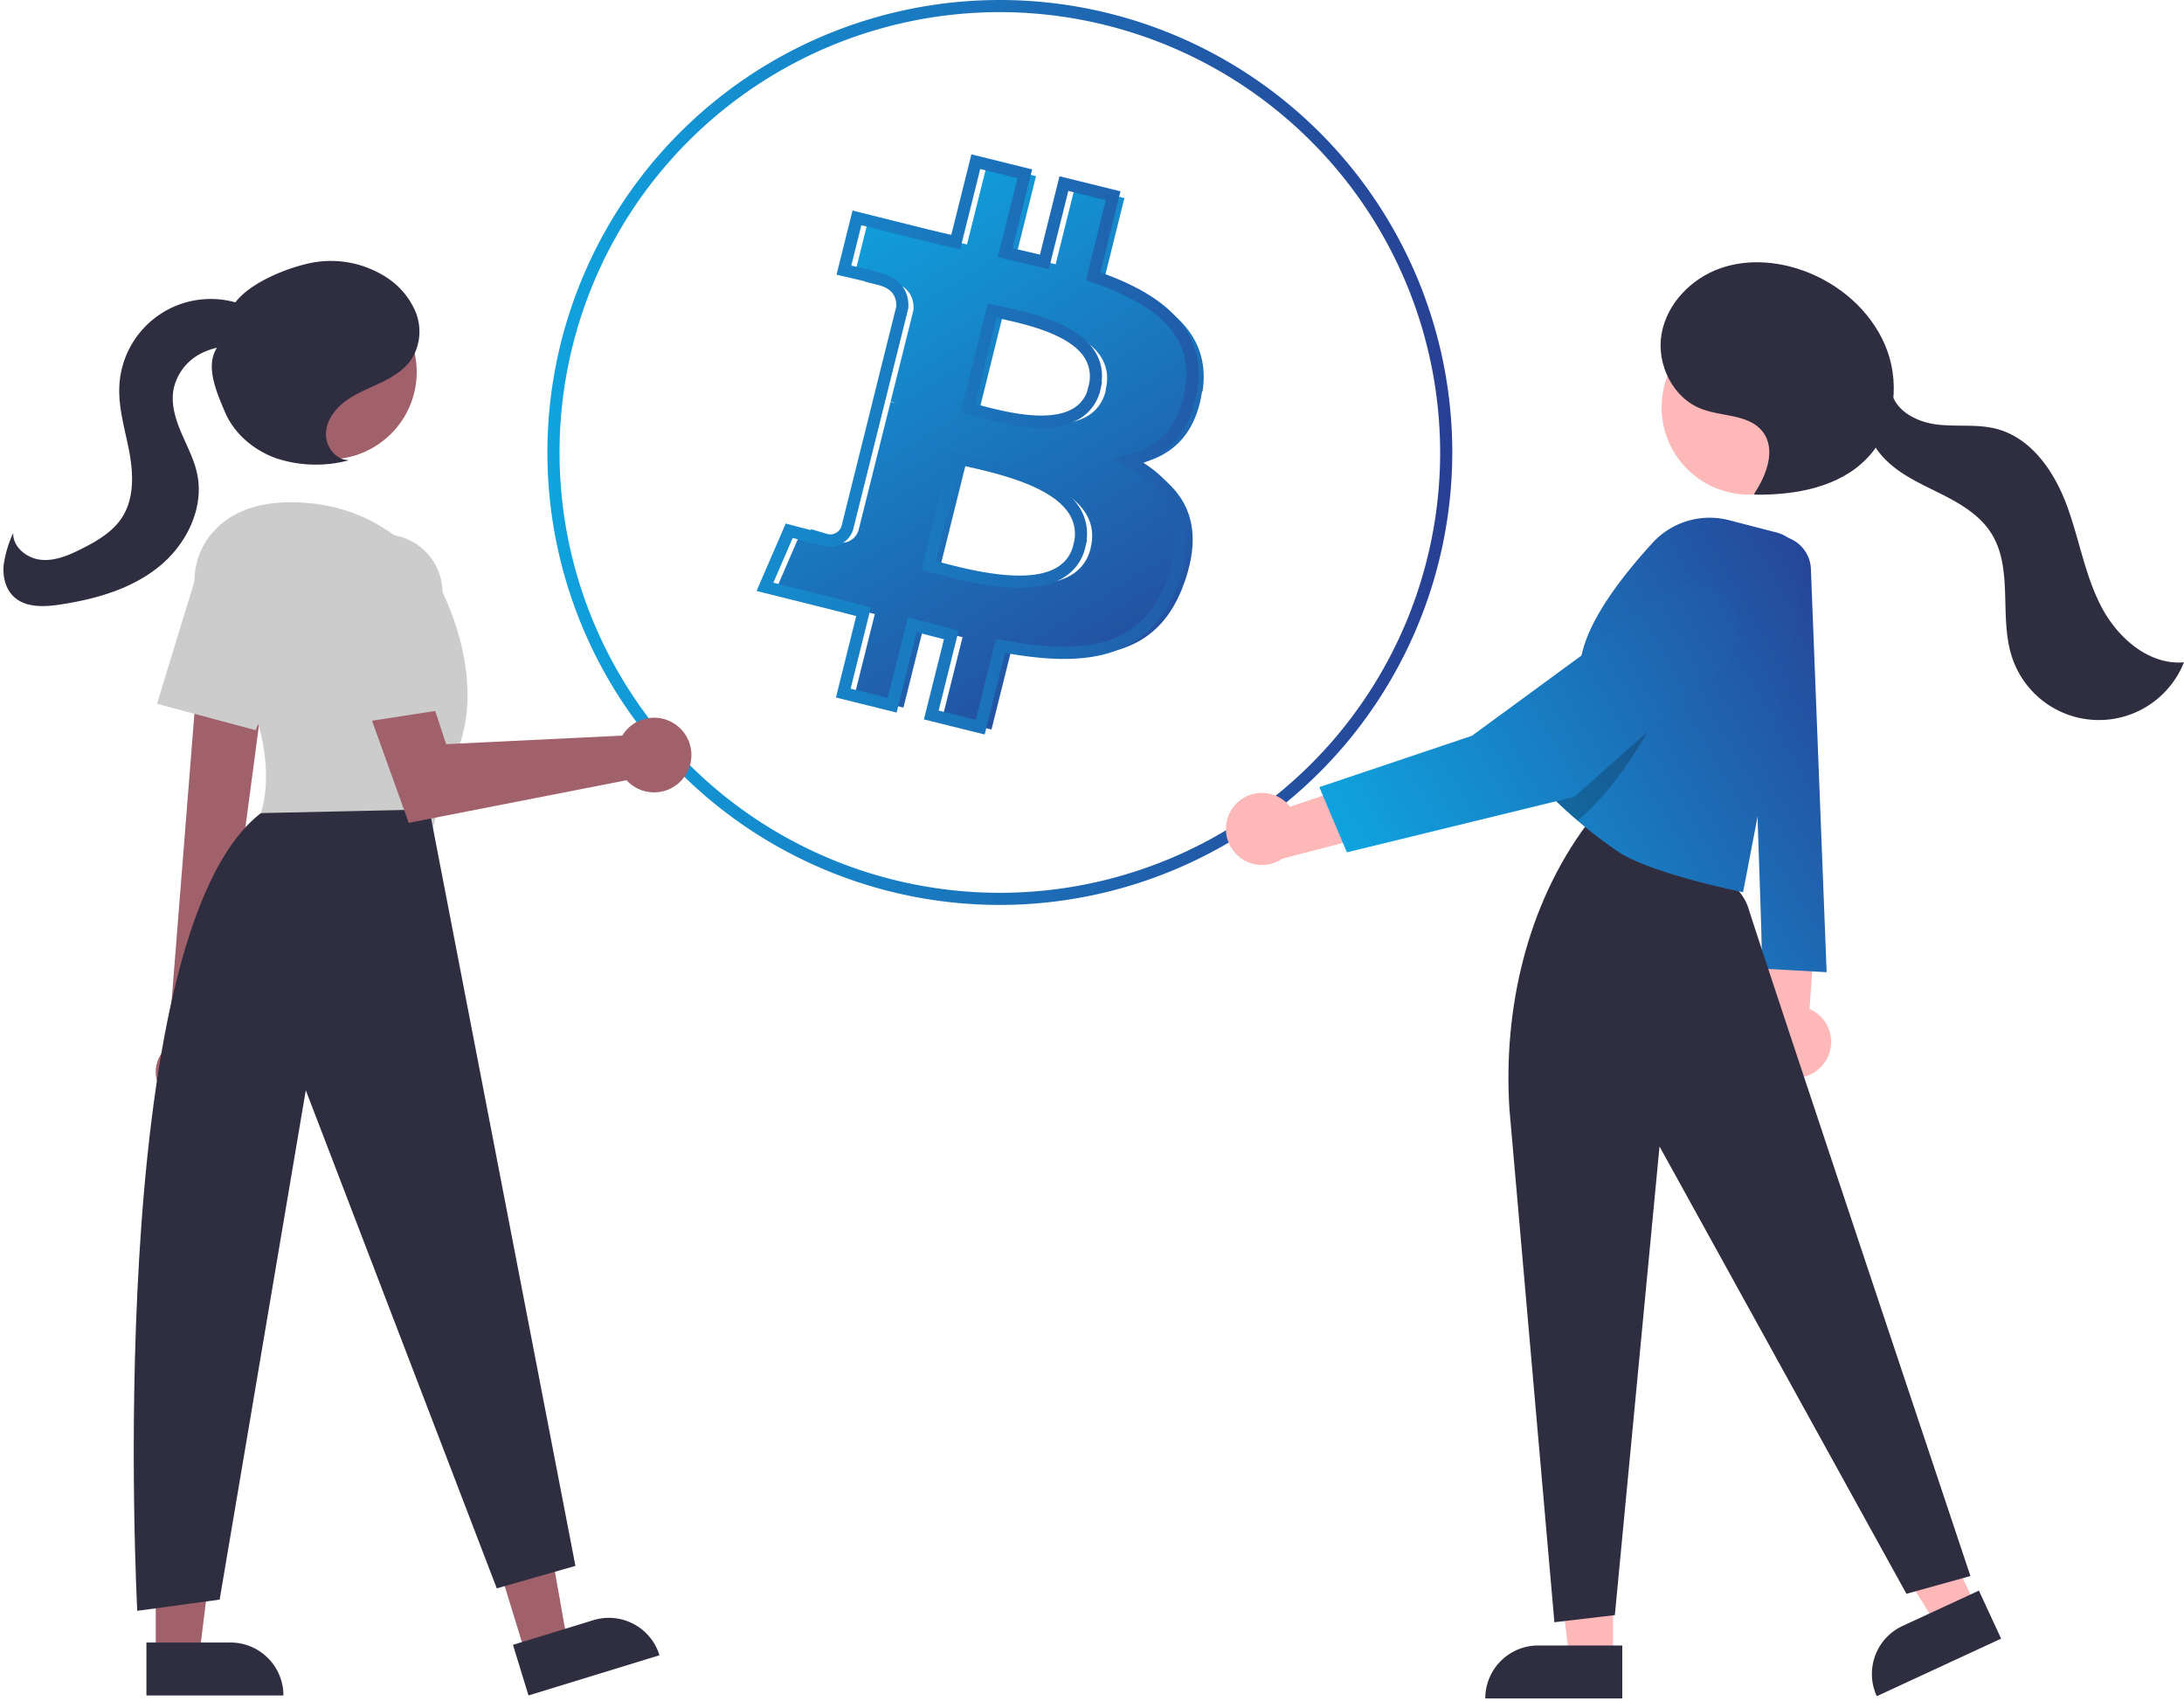
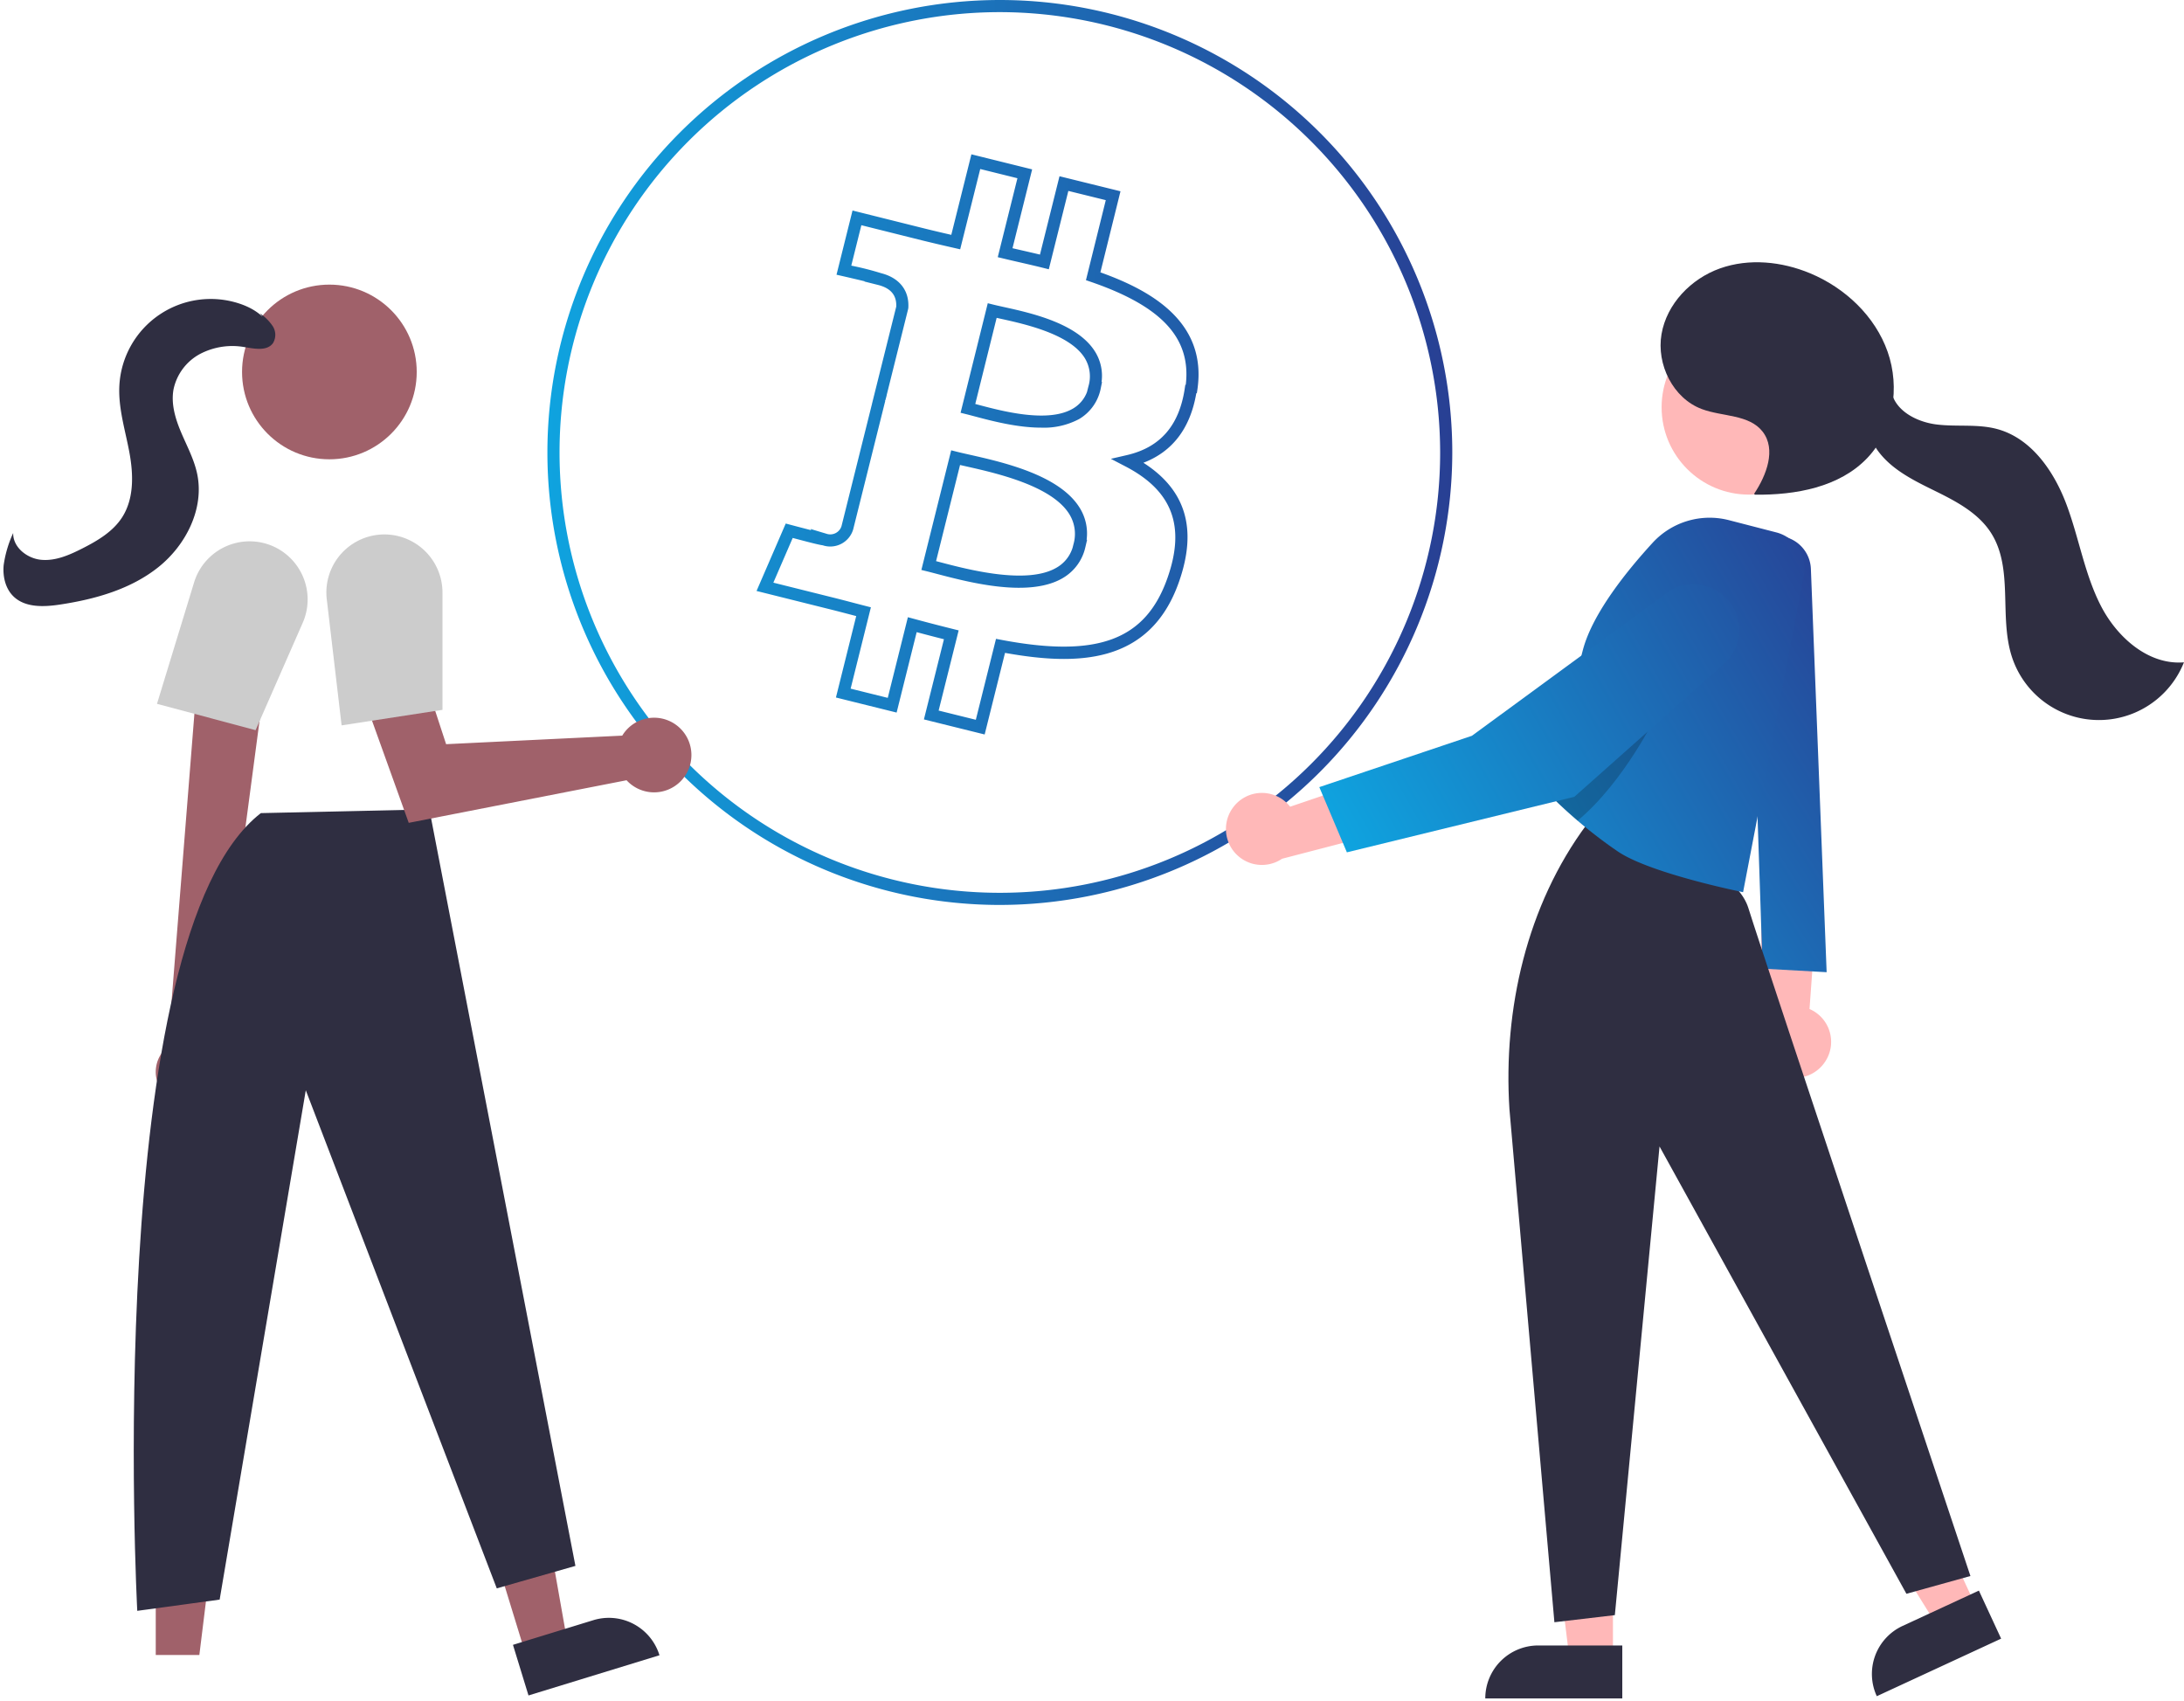
<svg xmlns="http://www.w3.org/2000/svg" xmlns:ns1="http://sodipodi.sourceforge.net/DTD/sodipodi-0.dtd" xmlns:ns2="http://www.inkscape.org/namespaces/inkscape" xmlns:xlink="http://www.w3.org/1999/xlink" data-name="Layer 1" width="614.21" height="478.36" viewBox="0 0 614.21 478.36" version="1.1" id="svg2342" ns1:docname="pay_in_bitcoin.svg" ns2:version="1.2 (1:1.2.1+202207142221+cd75a1ee6d)">
  <defs id="defs2346">
    <linearGradient ns2:collect="always" id="Logo">
      <stop style="stop-color:#0fa3df;stop-opacity:1;" offset="0" id="stop3352" />
      <stop style="stop-color:#283f93;stop-opacity:1" offset="1" id="stop3354" />
    </linearGradient>
    <linearGradient ns2:collect="always" xlink:href="#Logo" id="linearGradient9458" x1="153.946" y1="127.241" x2="408.429" y2="127.241" gradientUnits="userSpaceOnUse" />
    <linearGradient ns2:collect="always" xlink:href="#Logo" id="linearGradient9969" x1="240.742" y1="51.688" x2="338.547" y2="207.83" gradientUnits="userSpaceOnUse" />
    <linearGradient ns2:collect="always" xlink:href="#Logo" id="linearGradient17814" x1="375.04" y1="231.716" x2="522.916" y2="147.242" gradientUnits="userSpaceOnUse" />
    <linearGradient ns2:collect="always" xlink:href="#Logo" id="linearGradient17816" x1="375.654" y1="233.224" x2="519.607" y2="149.77" gradientUnits="userSpaceOnUse" />
    <linearGradient ns2:collect="always" xlink:href="#Logo" id="linearGradient17818" x1="376.879" y1="234.695" x2="514.329" y2="148.035" gradientUnits="userSpaceOnUse" />
  </defs>
  <ns1:namedview id="namedview2344" pagecolor="#ffffff" bordercolor="#000000" borderopacity="0.25" ns2:showpageshadow="2" ns2:pageopacity="0.0" ns2:pagecheckerboard="true" ns2:deskcolor="#d1d1d1" showgrid="false" ns2:zoom="1.8014064" ns2:cx="266.45847" ns2:cy="284.49993" ns2:window-width="2488" ns2:window-height="1376" ns2:window-x="1992" ns2:window-y="27" ns2:window-maximized="1" ns2:current-layer="svg2342" />
-   <path d="m 310.596,78.348 5.615,-22.646 -13.841,-3.413 -5.495,22.032 c -3.618,-0.904 -7.338,-1.707 -11.042,-2.594 l 5.53,-22.185 -13.772,-3.413 -5.649,22.612 q -4.506,-1.024 -8.789,-2.065 l -18.994,-4.744 -3.669,14.711 c 0,0 10,2.287 10,2.492 5.58,1.399 6.587,5.12 6.417,8.004 l -6.434,25.786 a 10.033,10.033 0 0 1 1.433,0.461 l -1.451,-0.358 -9.01,36.111 a 4.992,4.992 0 0 1 -6.28,3.277 h -0.034 c 0.137,0.205 -10.017,-2.492 -10.017,-2.492 l -6.826,15.769 17.919,4.471 c 3.413,0.836 6.604,1.707 9.813,2.526 l -5.7,22.885 13.755,3.413 5.649,-22.646 c 3.652,0.99 7.321,1.928 10.973,2.85 l -5.632,22.544 13.772,3.413 5.7,-22.851 c 23.482,4.437 41.162,2.645 48.585,-18.584 5.99,-17.066 -0.29,-26.964 -12.663,-33.397 8.994,-2.082 15.786,-7.987 17.595,-20.223 l 0.153,-0.068 C 340.699,93.315 327.969,84.338 310.596,78.348 Z m -3.857,75.806 c -4.249,17.066 -33.055,7.85 -42.391,5.546 l 7.56,-30.326 c 9.3,2.338 39.251,6.946 34.796,24.779 z m 4.266,-44.371 c -3.891,15.564 -27.851,7.645 -35.633,5.717 l 6.826,-27.493 c 7.765,1.928 32.817,5.546 28.704,21.776 z" fill="#6c63ff" id="path2268" style="fill-opacity:1.0;fill:url(#linearGradient9969)" />
  <path d="M 281.188,254.483 A 127.241,127.241 0 1 1 408.429,127.241 127.385,127.385 0 0 1 281.188,254.483 Z m 0,-251.07 A 123.828,123.828 0 1 0 405.016,127.241 123.968,123.968 0 0 0 281.188,3.413 Z m -4.269,203.133 -17.086,-4.235 5.633,-22.547 c -2.554,-0.643 -5.121,-1.31 -7.669,-1.992 l -5.64,22.613 -17.067,-4.235 5.704,-22.9 q -0.999,-0.26 -2.004,-0.523 c -2.003,-0.524 -4.034,-1.056 -6.15,-1.575 l -19.878,-4.961 8.21,-18.963 1.42,0.377 c 1.965,0.522 4.041,1.063 5.771,1.504 l -0.24,-0.36 4.539,1.362 a 3.312,3.312 0 0 0 4.196,-2.152 l 8.596,-34.46 -0.008,-0.002 6.806,-27.278 c 0.135,-3.201 -1.547,-5.196 -5.136,-6.095 l -3.831,-0.961 0.095,-0.061 c -1.811,-0.439 -4.086,-0.972 -6.229,-1.462 l -1.697,-0.387 4.503,-18.056 20.651,5.158 q 3.476,0.852 7.125,1.684 l 5.656,-22.642 17.084,4.234 -5.525,22.168 q 1.458,0.34 2.914,0.672 c 1.613,0.371 3.219,0.739 4.81,1.122 l 5.495,-22.034 17.151,4.23 -5.652,22.798 c 13.547,4.857 30.168,13.588 27.27,33.021 l -0.138,0.927 -0.164,0.072 c -1.692,9.839 -6.685,16.39 -14.872,19.526 11.951,7.64 15.222,18.628 10.011,33.475 -8.231,23.539 -29.151,23.535 -48.928,19.989 z m -12.945,-6.725 10.459,2.592 5.677,-22.759 1.582,0.299 c 27.015,5.104 40.534,0.042 46.658,-17.471 5.096,-14.519 1.334,-24.47 -11.84,-31.321 l -4.104,-2.134 4.506,-1.042 c 9.414,-2.179 14.742,-8.331 16.291,-18.81 l 0.137,-0.928 0.139,-0.062 C 335.01,95.086 326.759,86.151 306.879,79.296 l -1.476,-0.508 5.579,-22.504 -10.529,-2.596 -5.497,22.037 -1.657,-0.414 c -2.108,-0.527 -4.25,-1.019 -6.404,-1.513 -1.538,-0.353 -3.081,-0.707 -4.621,-1.077 l -1.674,-0.402 5.533,-22.198 -10.46,-2.592 -5.641,22.58 -1.629,-0.371 c -3.013,-0.686 -5.958,-1.37 -8.817,-2.072 l -17.345,-4.333 -2.835,11.366 a 82.002,82.002 0 0 1 8.394,2.126 c 5.152,1.312 7.939,4.861 7.65,9.746 l -0.048,0.312 -6.048,24.239 0.02,0.008 -0.406,1.539 -0.08,-0.02 -0.032,0.098 0.095,0.024 -9.011,36.111 a 6.72,6.72 0 0 1 -8.457,4.499 l 0.005,-0.016 c -1.305,-0.176 -3.724,-0.804 -8.553,-2.085 l -5.443,12.573 15.967,3.984 c 2.127,0.522 4.176,1.057 6.195,1.587 1.215,0.317 2.419,0.633 3.626,0.942 l 1.644,0.419 -5.698,22.874 10.443,2.591 5.658,-22.682 1.681,0.455 c 3.623,0.982 7.303,1.938 10.938,2.841 l 1.659,0.412 z m 22.622,-34.529 c -8.259,0 -17.314,-2.38 -23.141,-3.911 -1.009,-0.265 -1.909,-0.502 -2.677,-0.692 l -1.66,-0.41 8.387,-33.645 1.659,0.417 c 0.937,0.236 2.087,0.494 3.391,0.788 9.496,2.139 25.389,5.719 31.091,14.972 a 13.61,13.61 0 0 1 1.947,8.967 h 0.135 l -0.493,2.119 a 13.426,13.426 0 0 1 -6.313,8.643 c -3.404,2.017 -7.743,2.75 -12.326,2.75 z m -23.343,-7.492 q 0.512,0.134 1.069,0.28 c 7.967,2.096 24.547,6.449 32.859,1.526 a 9.826,9.826 0 0 0 4.478,-5.618 l 0.228,-0.914 a 10.527,10.527 0 0 0 -1.149,-8.47 c -4.948,-8.03 -20.552,-11.544 -28.935,-13.433 -0.642,-0.145 -1.247,-0.282 -1.81,-0.411 z m 29.549,-37.538 c -6.783,0 -14.031,-1.929 -18.718,-3.176 -0.862,-0.229 -1.63,-0.434 -2.283,-0.596 l -1.657,-0.411 7.649,-30.806 1.656,0.411 c 0.768,0.191 1.708,0.398 2.773,0.633 7.791,1.72 20.83,4.6 25.771,12.612 a 12.83,12.83 0 0 1 1.803,8.48 h 0.132 l -0.427,2.121 a 12.857,12.857 0 0 1 -6.016,8.31 21.029,21.029 0 0 1 -10.682,2.421 z m -18.527,-6.657 q 0.332,0.087 0.687,0.182 c 6.905,1.837 19.758,5.258 26.789,1.113 a 9.089,9.089 0 0 0 3.94,-4.638 l 0.397,-1.566 a 9.868,9.868 0 0 0 -1,-7.975 c -4.183,-6.784 -16.816,-9.573 -23.602,-11.071 -0.419,-0.092 -0.819,-0.181 -1.197,-0.266 z" fill="#3f3d56" id="path2270" style="fill-opacity:1.0;fill:url(#linearGradient9458)" />
  <path d="m 346.68,227.212 a 10.064,10.064 0 0 1 16.142,-0.352 l 33.834,-11.5 -4.69,17.968 -31.41,8.166 a 10.111,10.111 0 0 1 -13.875,-14.281 z" fill="#ffb8b8" id="path2272" />
  <path d="m 513.31,298.525 a 10.056,10.056 0 0 0 -4.418,-14.773 l 2.591,-35.641 -16.203,9.072 0.024,32.454 a 10.11,10.11 0 0 0 18.006,8.887 z" fill="#ffb8b8" id="path2286" />
  <path d="m 509.279,159.979 4.43,113.418 -18,-1 -4,-119 3.796,-1.786 a 9.665,9.665 0 0 1 13.774,8.368 z" fill="#6c63ff" id="path2288" style="fill-opacity:1;fill:url(#linearGradient17818)" />
  <polygon points="493.52,418.946 511.614,418.947 511.612,466.235 499.352,466.234 " fill="#ffb8b8" id="polygon2290" transform="translate(-58)" />
  <path d="m 432.595,462.731 h 23.644 v 14.887 H 417.708 v 0 a 14.887,14.887 0 0 1 14.887,-14.887 z" fill="#2f2e41" id="path2292" />
  <polygon points="577.329,416.272 593.749,408.671 613.615,451.583 602.489,456.734 " fill="#ffb8b8" id="polygon2294" transform="translate(-58)" />
  <path d="m 535.071,457.234 21.456,-9.933 6.254,13.509 -34.966,16.187 v 0 a 14.887,14.887 0 0 1 7.255,-19.764 z" fill="#2f2e41" id="path2296" />
  <path d="m 424.502,311.908 12.644,144.289 17,-2 12.564,-131.8 69.436,125.8 18,-5 c 0,0 -57.936,-173.3 -62.436,-187.8 -4.933,-15.895 -44,-22 -44,-22 l -1.5,-1.5 c -16.787,22.598 -23.511,51.918 -21.708,80.011 z" fill="#2f2e41" id="path2298" />
  <circle cx="491.859" cy="114.532" r="24.561" fill="#ffb8b8" id="circle2300" />
  <path d="m 507.279,161.922 -17.07,88.97 c 0,0 -25.94,-5.18 -35.18,-11.42 -3.66,-2.48 -6.98,-5.04 -9.78,-7.36 -0.55,-0.45 -1.07,-0.9 -1.58,-1.33 -4.62,-3.95 -7.46,-6.89 -7.46,-6.89 0,0 1.479,-7.25 3.29,-15.83 2.02,-9.61 4.47,-20.9 5.72,-25.51 2.75,-10.11 12.19,-21.89 19.55,-29.91 a 21.738,21.738 0 0 1 21.47,-6.36 l 13.32,3.44 a 10.543,10.543 0 0 1 7.72,12.2 z" fill="#6c63ff" id="path2302" style="fill-opacity:1;fill:url(#linearGradient17816)" />
  <path d="m 465.999,200.782 c 0,0 -9.18,19.08 -22.33,30 -4.62,-3.95 -7.46,-6.89 -7.46,-6.89 0,0 1.479,-7.25 3.29,-15.83 11.02,-5.82 22.38,-9.49 26.5,-7.28 z" opacity="0.2" id="path2304" />
  <path d="m 482.279,165.857 a 16.322,16.322 0 0 0 -2.831,-1.125 12.495,12.495 0 0 0 -11.545,2.66 l -53.958,39.523 -42.914,14.435 7.754,18.341 63.976,-15.624 42.43,-37.708 a 12.754,12.754 0 0 0 -2.912,-20.503 z" fill="#6c63ff" id="path2306" style="fill-opacity:1.0;fill:url(#linearGradient17814)" />
  <path d="m 493.313,138.867 c 3.496,-5.232 6.254,-12.488 2.406,-17.466 -3.799,-4.914 -11.292,-4.19 -17.111,-6.365 -8.104,-3.029 -12.804,-12.549 -11.338,-21.076 1.466,-8.526 8.31,-15.594 16.464,-18.486 8.154,-2.892 17.348,-1.951 25.333,1.379 9.829,4.1 18.261,12.03 21.797,22.076 3.536,10.046 1.646,22.108 -5.689,29.83 -7.864,8.278 -20.206,10.485 -31.623,10.351" fill="#2f2e41" id="path2308" />
  <path d="m 531.881,109.907 c 1.001,5.591 7.134,8.766 12.771,9.464 5.637,0.698 11.468,-0.197 16.955,1.269 9.674,2.584 16.055,11.888 19.567,21.265 3.512,9.377 5.069,19.498 9.633,28.412 4.563,8.913 13.411,16.771 23.389,15.938 a 25.732,25.732 0 0 1 -48.394,-1.569 c -3.666,-11.317 0.542,-24.813 -5.868,-34.834 -3.547,-5.545 -9.673,-8.807 -15.579,-11.713 -5.906,-2.906 -12.106,-5.889 -16.066,-11.148 -3.96,-5.258 -4.751,-13.563 0.129,-17.981" fill="#2f2e41" id="path2310" />
  <polygon points="209.226,414.618 191.928,419.927 205.801,465.134 217.522,461.537 " fill="#a0616a" id="polygon2316" transform="translate(-58)" />
  <path d="m 185.465,465.483 -36.835,11.304 -4.368,-14.232 22.603,-6.937 a 14.887,14.887 0 0 1 18.599,9.864 v 0 z" fill="#2f2e41" id="path2318" />
  <polygon points="119.895,418.115 101.801,418.116 101.803,465.403 114.063,465.403 " fill="#a0616a" id="polygon2320" transform="translate(-58)" />
-   <path d="m 79.707,476.786 -38.531,0.002 -6.81e-4,-14.887 23.644,-10e-4 a 14.887,14.887 0 0 1 14.888,14.886 v 0 z" fill="#2f2e41" id="path2322" />
  <path d="m 46.924,308.326 a 9.162,9.162 0 0 1 0.318,-14.046 l 9.505,-119.695 19.331,4.83 -15.478,116.759 a 9.212,9.212 0 0 1 -13.677,12.152 z" fill="#a0616a" id="path2324" />
  <circle cx="92.634" cy="104.601" r="24.561" fill="#a0616a" id="circle2326" />
-   <path d="m 59.088,176.96 c -5.837,-8.013 -6.017,-19.049 0.271,-26.714 4.103,-5.002 10.966,-9.004 22.425,-9.004 30.543,0 42.128,24.224 42.128,24.224 0,0 12.638,23.17 5.266,44.235 -7.372,21.064 -7.372,23.17 -7.372,23.17 L 73.358,228.658 c 0,0 8.173,-20.887 -14.27,-51.698 z" fill="#cccccc" id="path2328" />
  <path d="m 44.148,197.928 10.437,-34.146 a 16.327,16.327 0 0 1 23.097,-9.737 v 0 a 16.356,16.356 0 0 1 7.465,21.074 l -13.269,30.218 z" fill="#cccccc" id="path2330" />
  <path d="m 120.752,227.605 41.075,212.747 -22.117,6.319 L 85.997,306.595 61.773,449.831 38.603,452.991 c 0,0 -10.164,-189.519 34.756,-224.332 z" fill="#2f2e41" id="path2332" />
  <path d="m 175.959,205.523 a 10.527,10.527 0 0 0 -0.963,1.349 l -49.535,2.402 -9.538,-29.12 -16.562,7.872 15.588,43.371 61.262,-11.981 a 10.496,10.496 0 1 0 -0.252,-13.893 z" fill="#a0616a" id="path2334" />
  <path d="m 91.898,168.525 a 16.326,16.326 0 0 1 17.233,-18.202 v 0 a 16.356,16.356 0 0 1 15.308,16.295 v 33.002 l -28.369,4.365 z" fill="#cccccc" id="path2336" />
-   <path d="m 98.036,129.385 c -3.686,-0.016 -6.53,-3.897 -6.365,-7.58 0.165,-3.683 2.639,-6.923 5.619,-9.093 2.98,-2.17 6.475,-3.492 9.798,-5.087 3.323,-1.595 6.617,-3.586 8.669,-6.648 A 14.716,14.716 0 0 0 116.78,87.472 21.669,21.669 0 0 0 107.447,77.248 28.688,28.688 0 0 0 87.03,74.02 c -6.888,1.511 -17.154,5.695 -21.19,11.478 l -4.208,11.458 c -4.288,5.156 -0.968,12.813 1.668,18.98 2.636,6.166 8.248,10.806 14.581,13.011 a 35.794,35.794 0 0 0 19.841,0.595" fill="#2f2e41" id="path2338" />
  <path d="m 75.589,91.224 c -1.809,-2.899 -4.944,-4.743 -8.186,-5.825 a 25.724,25.724 0 0 0 -33.832,23.003 c -0.344,6.314 1.634,12.489 2.795,18.705 1.162,6.216 1.393,13.082 -2.034,18.396 -2.611,4.048 -6.964,6.596 -11.261,8.773 -3.581,1.814 -7.455,3.516 -11.453,3.154 -3.998,-0.361 -8.016,-3.528 -7.91,-7.541 a 32.054,32.054 0 0 0 -2.682,9.08 c -0.281,3.156 0.497,6.561 2.776,8.762 3.313,3.199 8.563,2.965 13.116,2.274 9.857,-1.494 19.838,-4.295 27.626,-10.52 7.787,-6.225 12.955,-16.475 10.904,-26.231 -0.857,-4.075 -2.87,-7.796 -4.497,-11.63 -1.627,-3.834 -2.897,-8.027 -2.15,-12.124 a 14.735,14.735 0 0 1 7.493,-9.982 19.601,19.601 0 0 1 12.523,-1.899 c 2.799,0.459 6.294,1.173 7.954,-1.127 a 4.508,4.508 0 0 0 -0.094,-4.809 13.248,13.248 0 0 0 -3.593,-3.56" fill="#2f2e41" id="path2340" />
</svg>